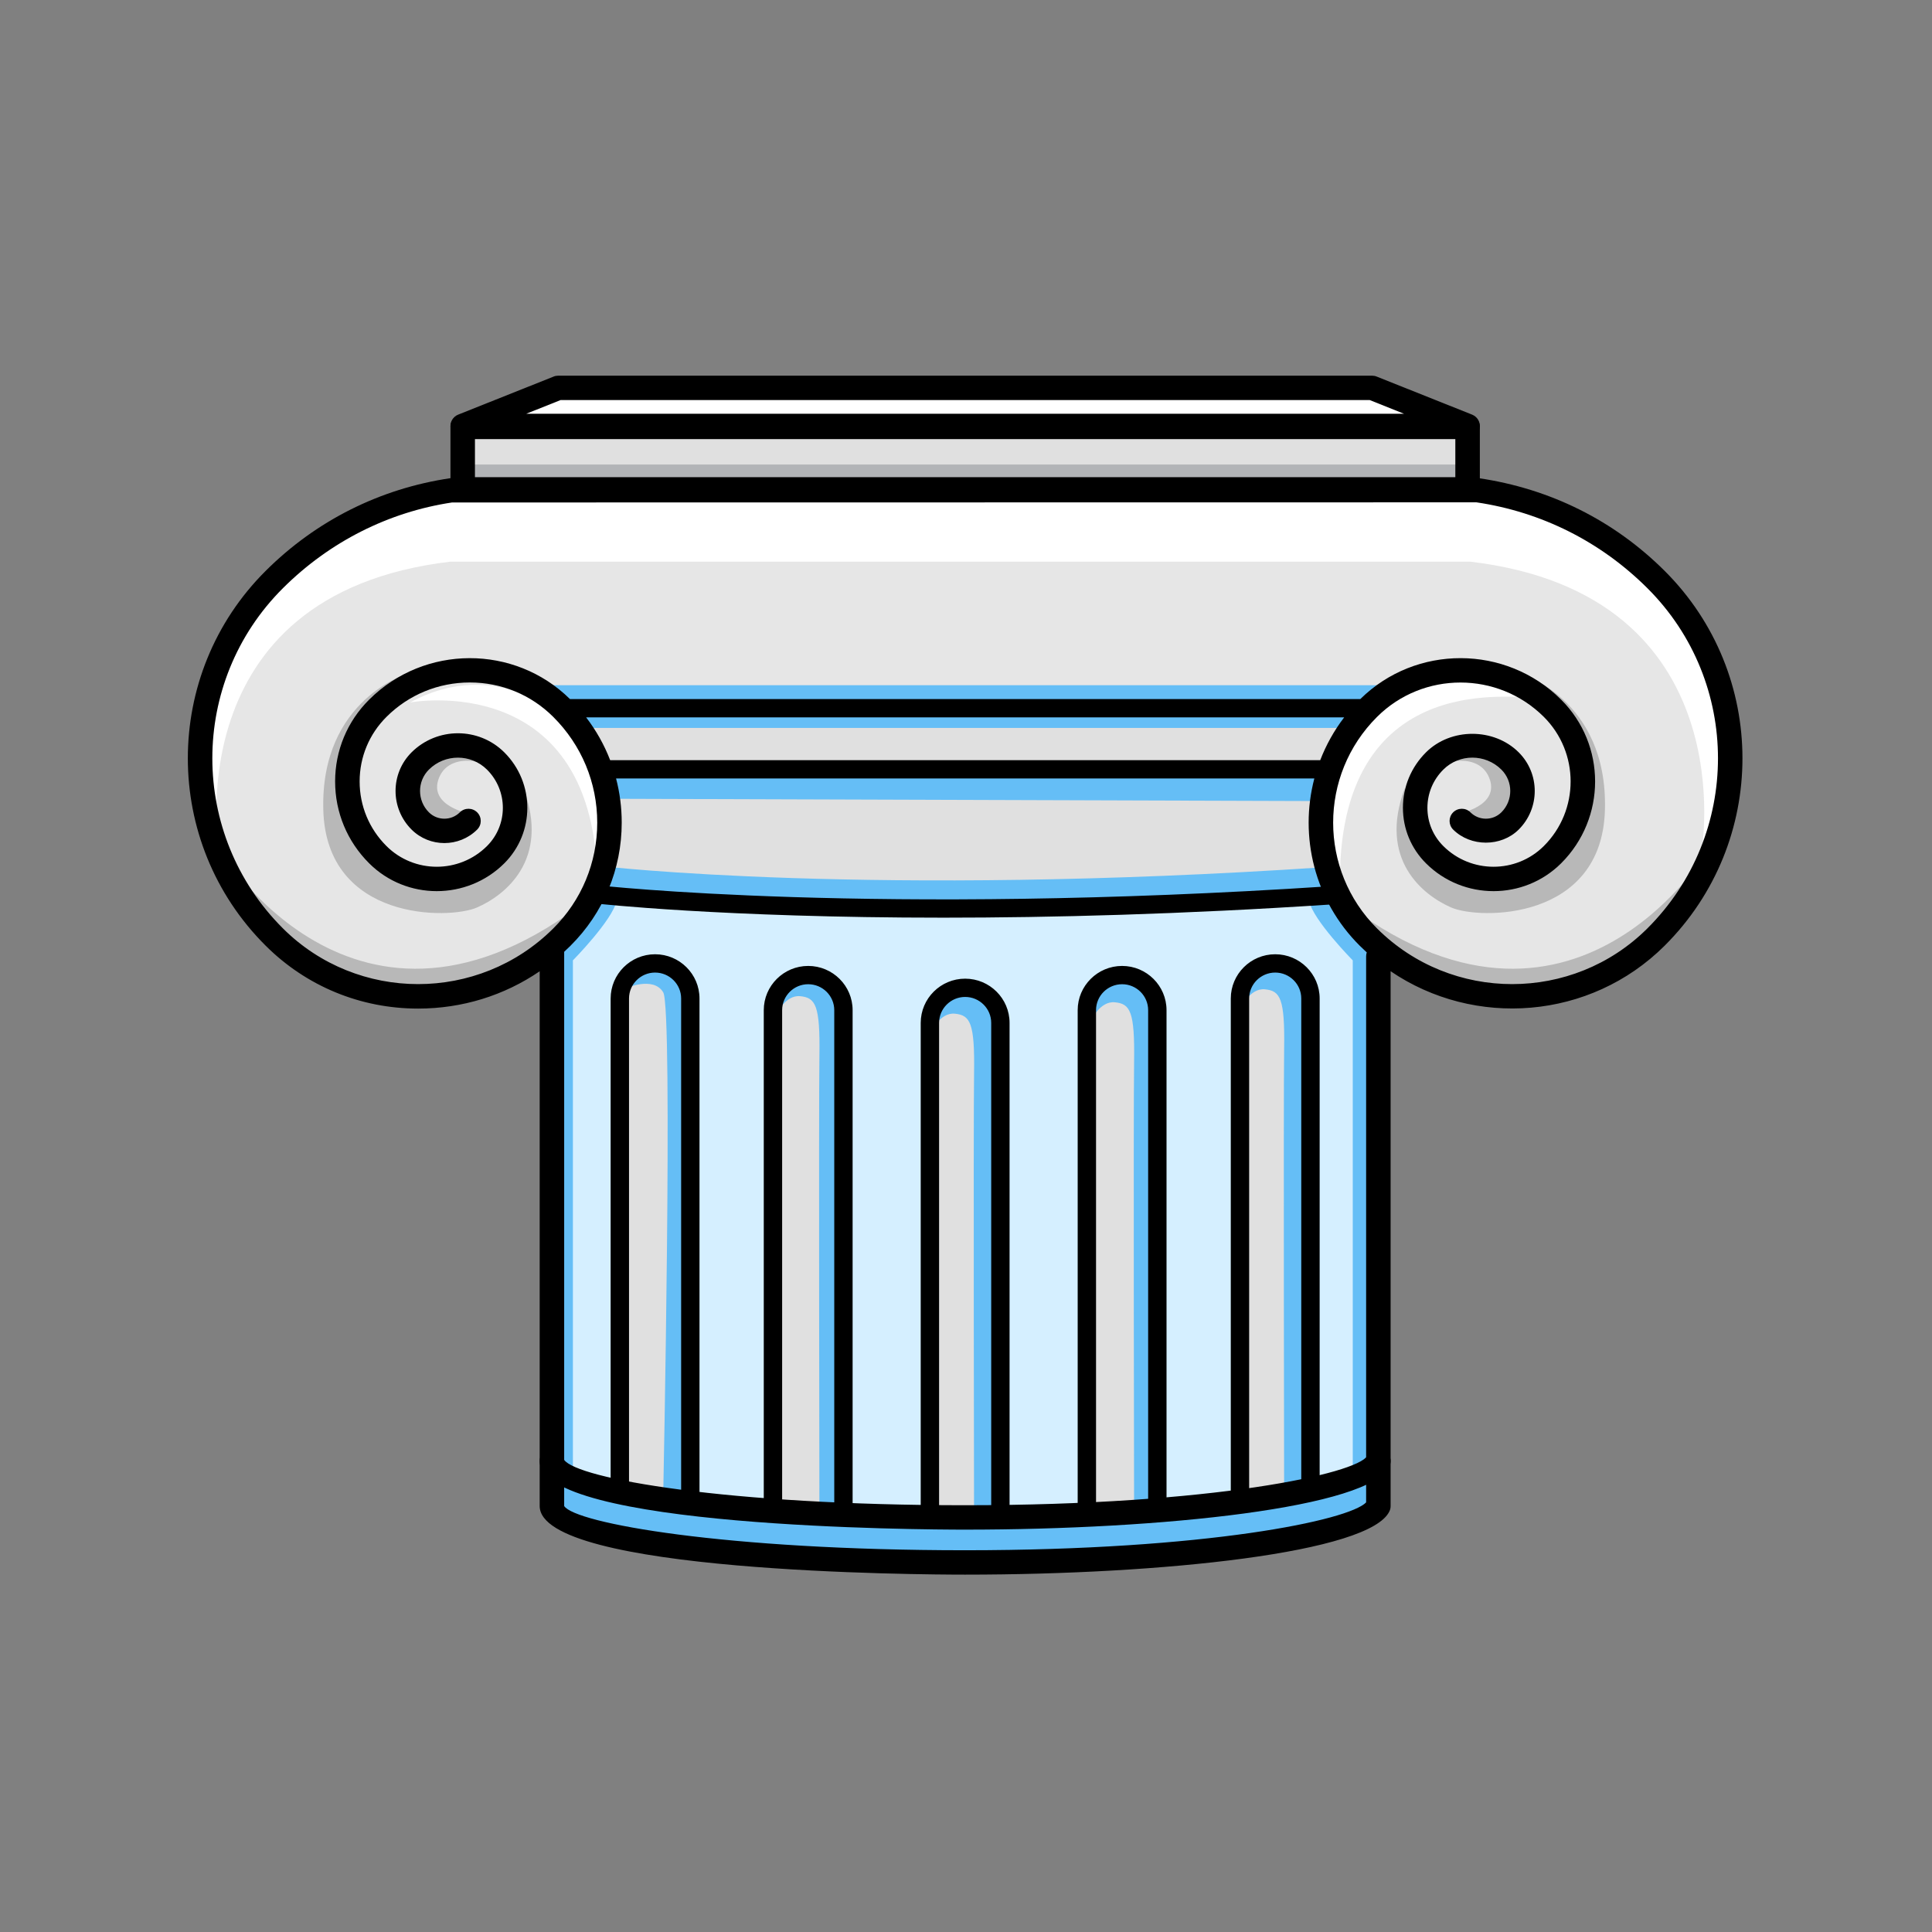
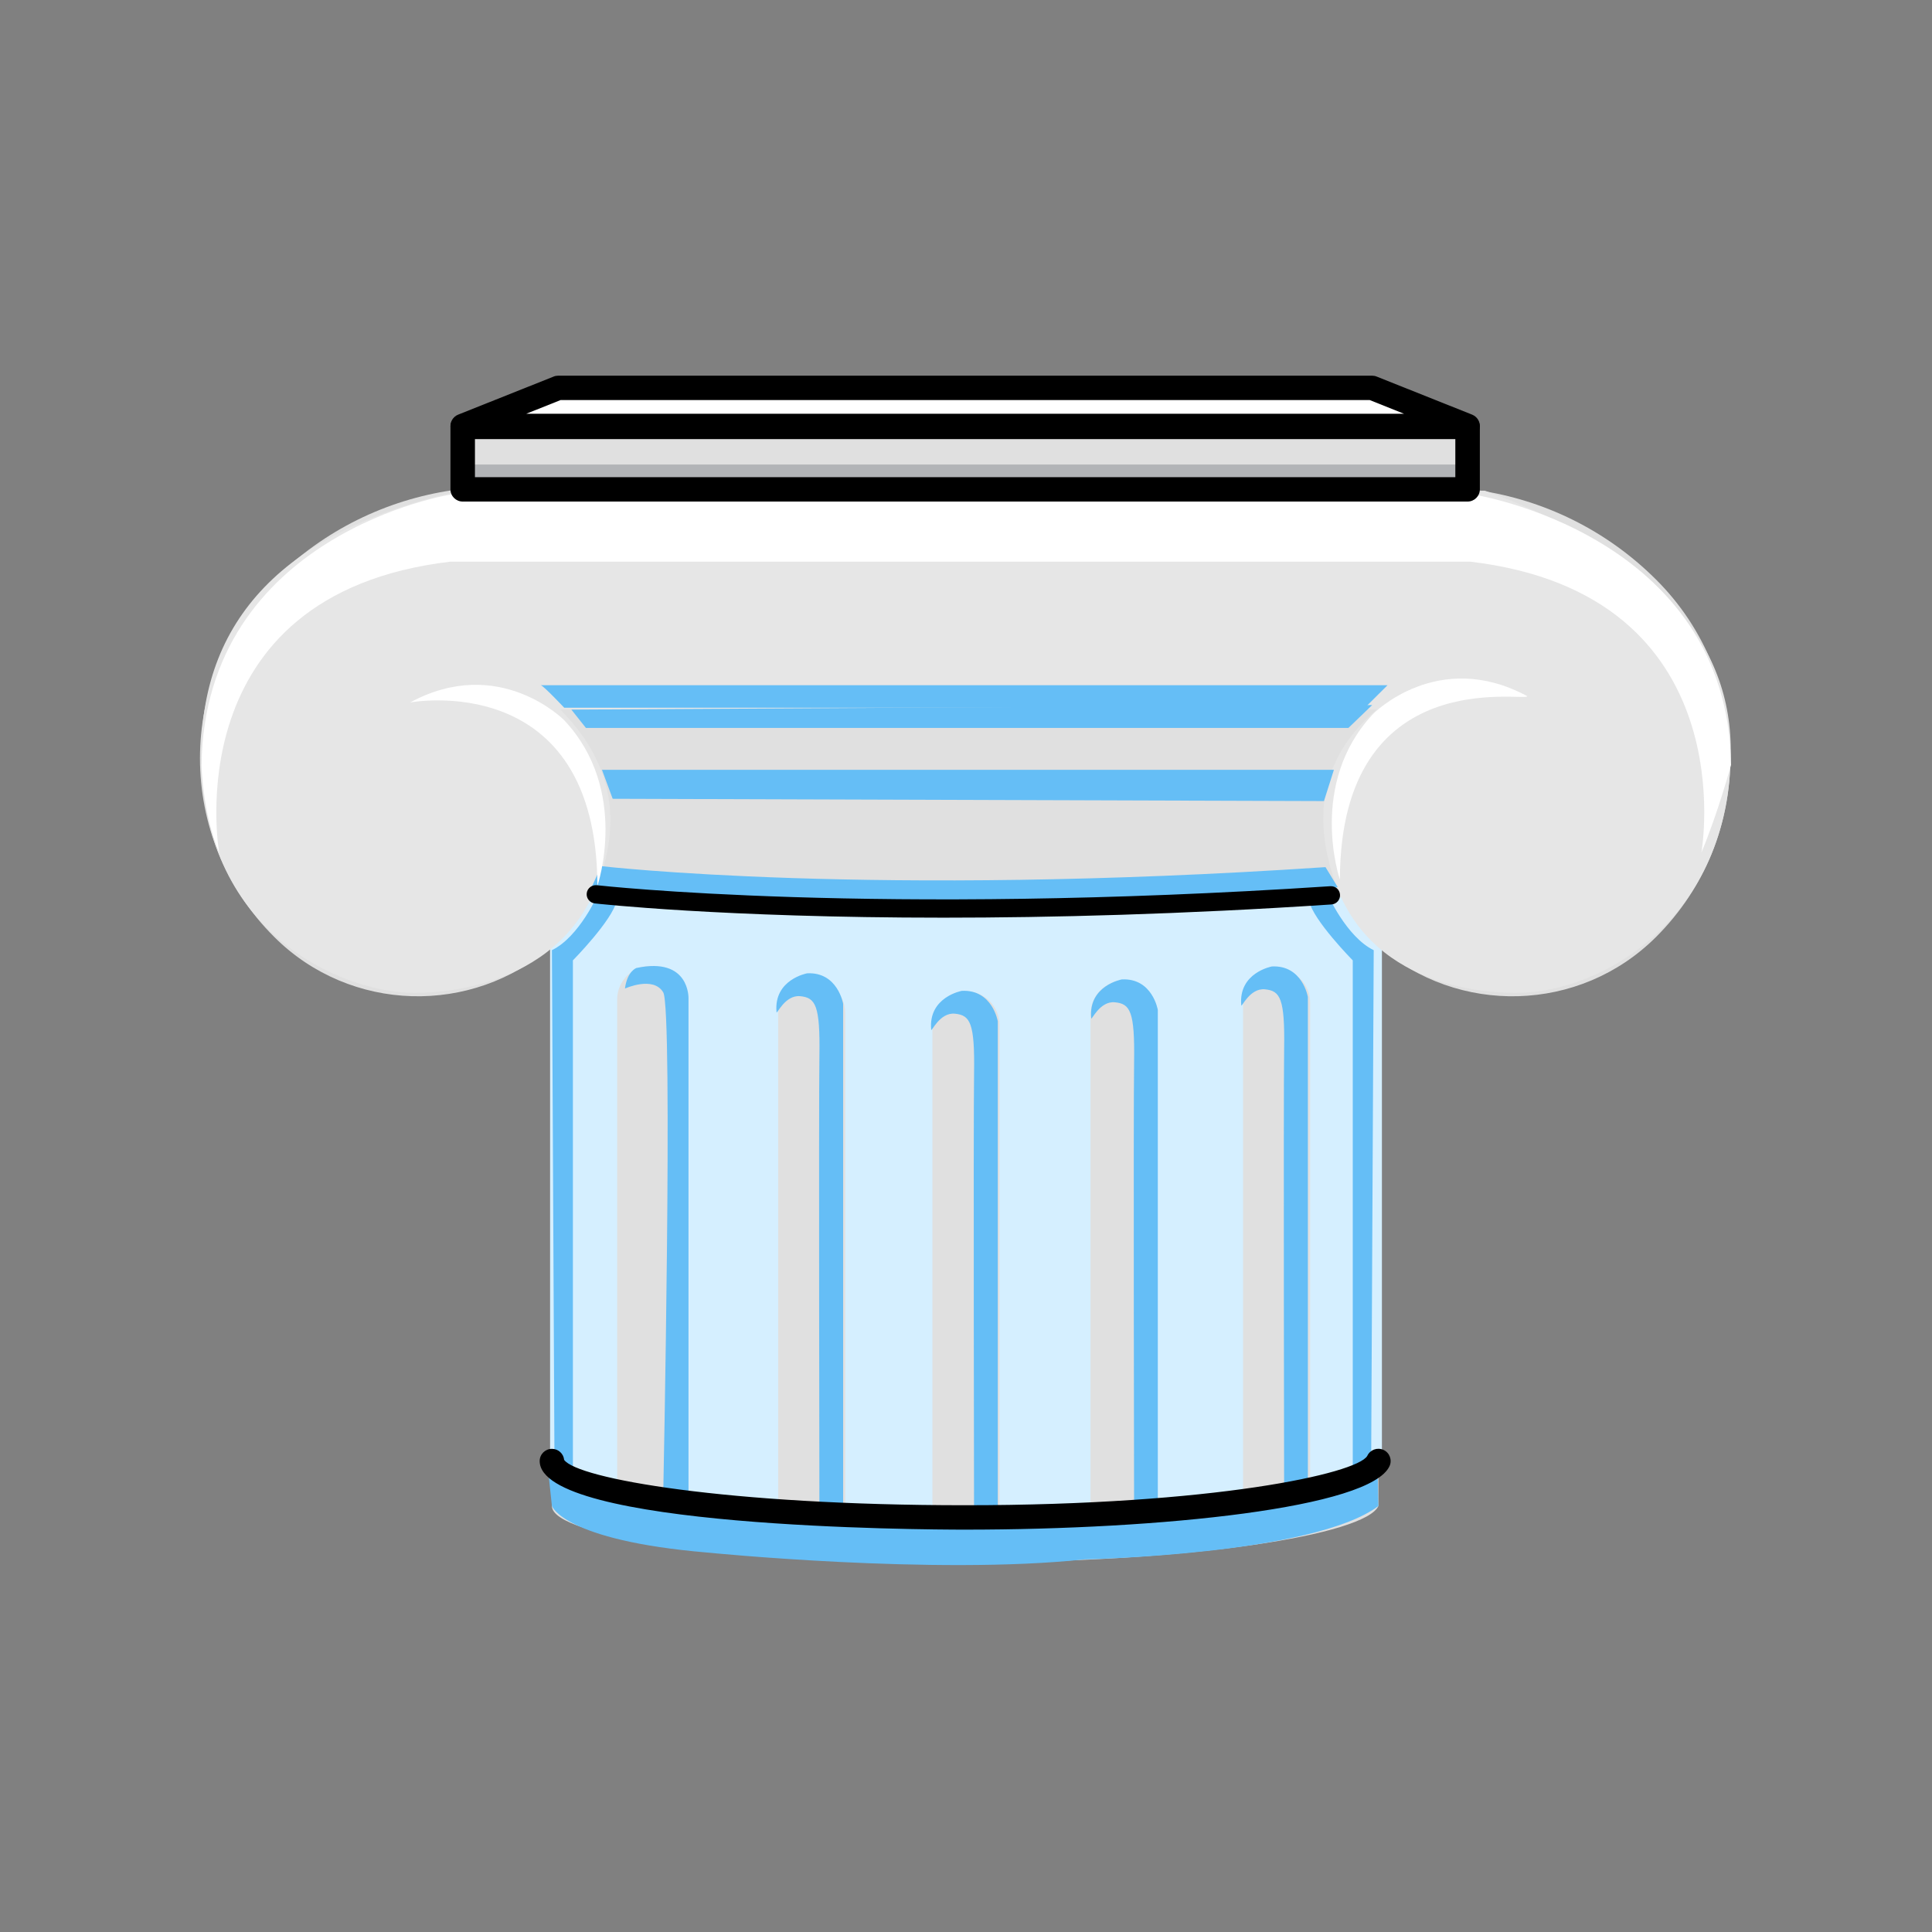
<svg xmlns="http://www.w3.org/2000/svg" width="144px" height="144px" viewBox="0 0 144 144" version="1.1">
  <rect x="0" y="0" width="144" height="144" fill="#808080" stroke="none" />
  <title>icons/fnd</title>
  <desc>Created with Sketch.</desc>
  <defs />
  <g id="icons/fnd" stroke="none" stroke-width="1" fill="none" fill-rule="evenodd">
    <g id="Group" transform="translate(14, 28)">
      <path d="M109.422,15.187 C105.691,11.473 101.026,9.259 96.179,8.542 L95.386,8.542 L95.386,3.903 L95.378,3.903 L88.266,0.909 L27.608,0.909 L20.498,3.903 L20.488,3.903 L20.488,8.542 L19.694,8.542 C14.848,9.259 10.181,11.473 6.452,15.187 C-0.945,22.548 -0.945,34.486 6.452,41.847 C12.129,47.5 21.185,47.713 27.137,42.513 L27.137,42.822 L27.137,84.251 C27.137,86.574 40.928,88.456 57.937,88.456 C74.946,88.456 87.769,86.389 88.737,84.251 L88.737,43.277 C88.737,43.252 88.725,42.948 88.706,42.488 C94.658,47.713 103.735,47.511 109.422,41.847 C116.819,34.486 116.819,22.548 109.422,15.187" id="Fill-1" fill="#E0E0E0" />
      <path d="M27,38.642 C36.845,39.561 46.845,40.021 56.999,40.021 C67.153,40.021 77.82,39.561 89,38.642 L89,81.302 C80.312,83.962 69.645,85.292 56.999,85.292 C44.353,85.292 34.354,83.962 27,81.302 L27,38.642 Z" id="Path" fill="#D5EFFF" />
      <path d="M34.5,44 C35.881,44 37,45.119 37,46.5 L37,83.704 L32,83 L32,46.5 C32,45.119 33.119,44 34.5,44 Z M81.151,44.223 C82.532,44.223 83.651,45.342 83.651,46.723 L83.651,83.223 L78.651,83.927 L78.651,46.723 C78.651,45.342 79.77,44.223 81.151,44.223 Z M69.781,45.088 C71.161,45.088 72.281,46.207 72.281,47.588 L72.281,84.088 L67.281,84.53 L67.281,47.588 C67.281,46.207 68.4,45.088 69.781,45.088 Z M46.5,45 C47.881,45 49,46.119 49,47.5 L49,84.442 L44,84 L44,47.5 C44,46.119 45.119,45 46.5,45 Z M57.997,45.888 C59.378,45.888 60.497,47.007 60.497,48.388 L60.497,84.888 L55.497,84.888 L55.497,48.388 C55.497,47.007 56.616,45.888 57.997,45.888 Z" id="Combined-Shape" fill="#E0E0E0" />
      <path d="M32.58,45.681 C32.752,44.375 33.436,44.148 33.436,44.148 C37.43,43.295 37.317,46.42 37.317,46.42 L37.317,83.627 L35.434,83.344 C35.434,83.344 36.174,47.215 35.434,45.965 C34.692,44.717 32.58,45.681 32.58,45.681 Z M43.879,47.442 C43.65,45 46.161,44.545 46.161,44.545 C48.444,44.431 48.843,46.817 48.843,46.817 L48.843,84.48 L47.074,84.48 C47.074,84.48 47.018,54.43 47.074,50.681 C47.132,46.931 46.789,46.364 45.648,46.25 C44.507,46.136 43.898,47.646 43.879,47.442 Z M55.406,48.749 C55.177,46.307 57.689,45.852 57.689,45.852 C59.971,45.738 60.37,48.124 60.37,48.124 L60.37,85.786 L58.601,85.786 C58.601,85.786 58.545,55.737 58.601,51.987 C58.659,48.238 58.316,47.669 57.175,47.555 C56.034,47.441 55.425,48.953 55.406,48.749 Z M67.332,47.897 C67.104,45.455 69.615,45 69.615,45 C71.897,44.886 72.296,47.272 72.296,47.272 L72.296,84.934 L70.529,84.934 C70.529,84.934 70.471,54.884 70.529,51.135 C70.585,47.386 70.242,46.818 69.101,46.705 C67.96,46.591 67.351,48.1 67.332,47.897 Z M78.517,46.931 C78.289,44.49 80.8,44.034 80.8,44.034 C83.082,43.921 83.481,46.307 83.481,46.307 L83.481,83.969 L81.712,83.969 C81.712,83.969 81.656,53.917 81.712,50.17 C81.77,46.42 81.427,45.851 80.286,45.738 C79.145,45.624 78.536,47.135 78.517,46.931 Z" id="Combined-Shape" fill="#65BEF6" />
      <path d="M20.333,8.574 L96.677,8.574 C108.892,13.033 115,19.485 115,27.928 C115,40.592 105.26,46 99.058,46 C97.816,46 88.416,46.065 85.52,37.792 C83.672,32.514 84.703,28.213 88.612,24.888 L27.759,24.888 C31.483,28.639 32.423,32.94 30.58,37.792 C27.448,46.035 17.974,46 16.863,46 C11.608,46 1.201,41.676 1,28.623 C0.839,18.158 7.283,11.475 20.333,8.574 Z" id="Rectangle" fill="#E6E6E6" />
      <polygon id="Fill-3" fill="#65BEF6" points="29.67 26.254 86.506 26.254 88.275 24.551 28.586 24.89" />
      <path d="M26.303,23.073 L89.417,23.073 L87.733,24.749 L28.053,24.749 C28.053,24.749 26.475,23.073 26.303,23.073" id="Fill-5" fill="#65BEF6" />
      <polygon id="Fill-7" fill="#65BEF6" points="30.868 29.378 85.421 29.378 84.68 31.708 31.666 31.537" />
      <path d="M84.794,36.631 C50.83,38.903 30.81,36.556 30.81,36.556 L30.069,38.183 C30.069,38.183 41.367,39.716 58.488,39.49 C58.488,39.49 78.346,39.035 85.707,38.127 L84.794,36.631 Z" id="Fill-9" fill="#65BEF6" />
      <path d="M28.7,81.696 L28.7,43.581 C28.7,43.581 31.666,40.57 31.953,39.148 L30.583,38.637 C30.583,38.637 29.169,41.838 27.137,42.821 L27.33,81.525 L28.7,81.696 Z" id="Fill-13" fill="#65BEF6" />
      <path d="M86.827,81.696 L86.827,43.581 C86.827,43.581 83.86,40.57 83.573,39.148 L84.943,38.637 C84.943,38.637 86.356,41.838 88.389,42.821 L88.196,81.525 L86.827,81.696 Z" id="Fill-15" fill="#65BEF6" />
      <path d="M27.137,84.252 C27.137,84.252 28.016,86.807 38.686,87.716 C38.686,87.716 55.69,89.421 66.818,88.229 C66.818,88.229 83.89,87.887 88.735,84.252 L88.674,81.299 C88.674,81.299 78.459,86.296 53.865,84.877 C53.865,84.877 36.46,85.332 26.817,81.243 L27.137,84.252 Z" id="Fill-21" fill="#65BEF6" />
      <polygon id="Fill-27" fill="#FFFFFF" points="22.137 3.192 27.608 0.91 88.266 0.91 95.378 3.903 20.498 3.903" />
      <polygon id="Fill-29" fill="#B2B4B7" points="20.483 8.247 95.693 8.247 95.693 6.622 20.483 6.622" />
-       <path d="M29.897,38.978 C29.897,38.978 25.409,47.726 12.571,45.624 C10.097,44.639 5.759,45.284 2.165,35.002 C2.165,35.002 12.38,52.726 29.897,38.978 Z M18.732,29.948 C17.858,32.067 20.977,32.673 21.205,32.673 C21.205,32.673 19.037,35.173 16.981,32.599 C14.927,30.022 17.858,28.394 17.858,28.394 C22.195,26.501 23.793,30.439 23.793,30.439 C23.145,28.696 19.607,27.827 18.732,29.948 Z M10.097,32.371 C9.869,24.077 16.45,22.184 16.45,22.184 C13.064,24.948 12.571,27.41 12.571,27.41 C10.172,36.195 17.666,37.445 17.666,37.445 C25.085,37.293 25.01,30.742 25.01,30.742 C27.026,36.083 23.64,38.733 21.547,39.642 C19.456,40.55 10.326,40.664 10.097,32.371 Z M85.822,38.979 C103.339,52.726 113.554,35.002 113.554,35.002 C109.96,45.284 102.712,45.624 102.712,45.624 C89.873,47.726 85.822,38.979 85.822,38.979 Z M96.987,29.948 C96.112,27.827 92.574,28.696 91.926,30.439 C91.926,30.439 93.524,26.501 97.861,28.394 C97.861,28.394 100.792,30.022 98.738,32.599 C96.682,35.173 94.514,32.673 94.514,32.673 C94.742,32.673 97.861,32.067 96.987,29.948 Z M105.622,32.371 C105.393,40.664 96.263,40.55 94.172,39.642 C92.079,38.733 88.693,36.083 90.709,30.742 C90.709,30.742 90.634,37.293 98.053,37.445 C98.053,37.445 105.547,36.195 103.15,27.41 C103.15,27.41 102.655,24.948 99.269,22.184 C99.269,22.184 105.851,24.077 105.622,32.371 Z" id="Combined-Shape" fill="#B8B8B8" />
      <path d="M16.564,24.358 C16.564,24.358 30.487,21.744 30.527,38.028 C30.527,38.028 32.961,30.909 28.053,25.682 C28.053,25.682 23.222,20.759 16.564,24.358" id="Fill-33" fill="#FFFFFF" />
      <path d="M19.818,8.823 L95.578,8.823 C95.817,8.823 114.791,11.803 115.02,29.015 C115.02,29.015 114.068,32.537 112.813,35.548 C112.813,35.548 116.237,16.305 95.578,13.862 L19.569,13.862 C-1.087,16.305 2.336,35.548 2.336,35.548 C1.081,32.537 1.023,29.015 1.023,29.015 C1.251,11.803 19.579,8.823 19.818,8.823 Z" id="Combined-Shape" fill="#FFFFFF" />
      <path d="M85.868,37.558 C85.868,37.558 83.434,30.44 88.342,25.213 C88.342,25.213 93.173,20.29 99.831,23.888 C99.831,24.36 85.907,21.275 85.868,37.558 Z" id="Fill-38" fill="#FFFFFF" />
-       <path d="M87.87,42.986 C87.694,42.826 87.521,42.661 87.35,42.491 C83.962,39.118 82.833,34.335 83.963,30.022 L31.918,30.022 C32.196,31.085 32.339,32.189 32.339,33.316 C32.339,36.782 30.985,40.041 28.521,42.491 C28.367,42.645 28.21,42.795 28.05,42.942 L28.05,84.251 C28.864,85.528 39.997,87.547 57.936,87.547 C75.948,87.547 86.547,85.314 87.823,83.98 L87.823,43.278 C87.823,43.176 87.84,43.078 87.87,42.986 Z M89.648,44.39 L89.648,84.251 C89.648,84.38 89.621,84.508 89.568,84.625 C88.161,87.736 72.589,89.364 57.936,89.364 C54.691,89.364 26.225,89.22 26.225,84.251 L26.225,44.393 C23.577,46.202 20.445,47.174 17.164,47.174 C12.873,47.174 8.839,45.512 5.806,42.491 C-1.935,34.787 -1.935,22.25 5.806,14.545 C9.562,10.804 14.32,8.418 19.56,7.642 L96.178,7.634 C101.554,8.418 106.311,10.804 110.068,14.545 C117.807,22.25 117.807,34.787 110.068,42.491 C104.523,48.01 95.899,48.643 89.648,44.39 Z M84.402,28.659 C84.835,27.535 85.43,26.459 86.188,25.467 L29.686,25.467 C30.438,26.448 31.04,27.521 31.478,28.659 L84.402,28.659 Z M87.39,24.104 C91.53,20.025 98.23,20.038 102.354,24.143 C105.735,27.507 105.735,32.983 102.354,36.349 C99.58,39.11 95.063,39.112 92.287,36.349 C91.177,35.243 90.566,33.773 90.566,32.211 C90.566,30.648 91.177,29.18 92.287,28.074 C94.133,26.235 97.352,26.237 99.194,28.074 C100.789,29.662 100.789,32.245 99.194,33.832 C97.888,35.131 95.614,35.131 94.31,33.832 C93.954,33.477 93.954,32.902 94.31,32.547 C94.667,32.192 95.244,32.192 95.6,32.547 C96.233,33.179 97.267,33.179 97.903,32.547 C98.787,31.669 98.787,30.237 97.903,29.36 C96.709,28.173 94.771,28.171 93.579,29.36 C92.813,30.12 92.391,31.134 92.391,32.211 C92.391,33.289 92.813,34.301 93.579,35.063 C95.639,37.115 98.998,37.117 101.064,35.063 C103.732,32.406 103.732,28.084 101.064,25.428 C97.637,22.02 92.067,22.02 88.642,25.428 C84.273,29.777 84.273,36.855 88.642,41.206 C94.193,46.733 103.225,46.73 108.778,41.206 C115.805,34.209 115.805,22.825 108.778,15.831 C105.3,12.367 100.895,10.159 96.045,9.441 L19.693,9.451 C14.978,10.159 10.575,12.367 7.097,15.831 C0.069,22.825 0.069,34.209 7.097,41.206 C12.648,46.731 21.679,46.731 27.232,41.206 C29.349,39.098 30.514,36.296 30.514,33.316 C30.514,30.336 29.349,27.536 27.232,25.428 C25.572,23.776 23.366,22.868 21.021,22.868 C18.675,22.868 16.469,23.776 14.809,25.428 C13.516,26.716 12.805,28.426 12.805,30.246 C12.805,32.066 13.516,33.775 14.809,35.063 C16.872,37.115 20.229,37.117 22.295,35.063 C23.875,33.489 23.875,30.932 22.295,29.36 C21.102,28.174 19.161,28.174 17.969,29.36 C17.087,30.237 17.087,31.669 17.969,32.547 C18.603,33.179 19.639,33.179 20.273,32.547 C20.63,32.192 21.208,32.192 21.565,32.547 C21.921,32.902 21.921,33.477 21.565,33.832 C20.219,35.172 18.027,35.174 16.677,33.832 C15.084,32.245 15.084,29.662 16.677,28.074 C18.583,26.181 21.681,26.179 23.586,28.074 C25.877,30.355 25.877,34.067 23.586,36.349 C20.811,39.11 16.294,39.112 13.518,36.349 C11.88,34.719 10.978,32.55 10.978,30.246 C10.978,27.94 11.88,25.771 13.518,24.143 C17.643,20.038 24.343,20.027 28.482,24.104 L87.39,24.104 Z M60.563,85.454 C60.184,85.454 59.879,85.148 59.879,84.773 L59.879,48.24 C59.879,47.173 59.007,46.306 57.936,46.306 C56.866,46.306 55.994,47.173 55.994,48.24 L55.994,84.773 C55.994,85.148 55.687,85.454 55.309,85.454 C54.932,85.454 54.625,85.148 54.625,84.773 L54.625,48.24 C54.625,46.421 56.11,44.944 57.936,44.944 C59.763,44.944 61.247,46.421 61.247,48.24 L61.247,84.773 C61.247,85.148 60.941,85.454 60.563,85.454 Z M72.262,85.454 C71.883,85.454 71.576,85.148 71.576,84.773 L71.576,47.291 C71.576,46.224 70.706,45.358 69.635,45.358 C68.563,45.358 67.692,46.224 67.692,47.291 L67.692,84.773 C67.692,85.148 67.386,85.454 67.008,85.454 C66.631,85.454 66.324,85.148 66.324,84.773 L66.324,47.291 C66.324,45.474 67.809,43.995 69.635,43.995 C71.46,43.995 72.946,45.474 72.946,47.291 L72.946,84.773 C72.946,85.148 72.639,85.454 72.262,85.454 Z M48.865,85.454 C48.486,85.454 48.181,85.148 48.181,84.773 L48.181,47.291 C48.181,46.224 47.309,45.358 46.238,45.358 C45.168,45.358 44.296,46.224 44.296,47.291 L44.296,84.773 C44.296,85.148 43.989,85.454 43.611,85.454 C43.234,85.454 42.927,85.148 42.927,84.773 L42.927,47.291 C42.927,45.474 44.412,43.995 46.238,43.995 C48.065,43.995 49.549,45.474 49.549,47.291 L49.549,84.773 C49.549,85.148 49.244,85.454 48.865,85.454 Z M78.42,84.328 C78.042,84.328 77.736,84.022 77.736,83.647 L77.736,46.421 C77.736,44.604 79.22,43.125 81.047,43.125 C82.873,43.125 84.359,44.604 84.359,46.421 L84.359,82.737 C84.359,83.114 84.052,83.42 83.675,83.42 C83.296,83.42 82.989,83.114 82.989,82.737 L82.989,46.421 C82.989,45.356 82.117,44.489 81.047,44.489 C79.976,44.489 79.104,45.356 79.104,46.421 L79.104,83.647 C79.104,84.022 78.799,84.328 78.42,84.328 Z M37.452,84.328 C37.073,84.328 36.768,84.022 36.768,83.647 L36.768,46.421 C36.768,45.356 35.896,44.489 34.825,44.489 C33.755,44.489 32.883,45.356 32.883,46.421 L32.883,83.116 C32.883,83.493 32.576,83.798 32.198,83.798 C31.821,83.798 31.514,83.493 31.514,83.116 L31.514,46.421 C31.514,44.604 32.999,43.125 34.825,43.125 C36.652,43.125 38.136,44.604 38.136,46.421 L38.136,83.647 C38.136,84.022 37.831,84.328 37.452,84.328 Z" id="Combined-Shape" fill="#000000" />
      <path d="M21.4,7.566 L94.472,7.566 L94.472,4.727 L21.4,4.727 L21.4,7.566 Z M95.384,9.383 L20.488,9.383 C19.983,9.383 19.575,8.977 19.575,8.475 L19.575,3.817 C19.575,3.314 19.983,2.908 20.488,2.908 L95.384,2.908 C95.889,2.908 96.299,3.314 96.299,3.817 L96.299,8.475 C96.299,8.977 95.889,9.383 95.384,9.383 Z" id="Fill-45" fill="#000000" />
      <path d="M25.221,2.84 L90.652,2.84 L88.089,1.818 L27.783,1.818 L25.221,2.84 Z M95.385,4.657 L20.489,4.657 C20.05,4.657 19.673,4.35 19.591,3.922 C19.508,3.494 19.743,3.068 20.147,2.905 L27.268,0.066 C27.375,0.021 27.491,0.001 27.607,0.001 L88.267,0.001 C88.381,0.001 88.497,0.021 88.606,0.066 L95.725,2.905 C96.131,3.068 96.365,3.494 96.281,3.922 C96.199,4.35 95.824,4.657 95.385,4.657 Z" id="Fill-46" fill="#000000" />
      <path d="M57.936,86.01 C54.691,86.01 26.225,85.866 26.225,80.897 C26.225,80.394 26.633,79.988 27.138,79.988 C27.614,79.988 28.004,80.35 28.047,80.81 C29.036,82.206 40.135,84.191 57.936,84.191 C76.446,84.191 87.128,81.836 87.906,80.517 C88.114,80.058 88.652,79.859 89.112,80.065 C89.571,80.27 89.776,80.81 89.57,81.271 C88.162,84.381 72.589,86.01 57.936,86.01 Z" id="Fill-47" fill="#000000" />
      <path d="M56.316,40.398 C39.82,40.398 30.47,39.35 30.333,39.335 C29.956,39.29 29.688,38.951 29.731,38.577 C29.775,38.204 30.11,37.939 30.49,37.979 C30.692,38.002 51.154,40.294 85.148,38.053 C85.551,38.03 85.851,38.312 85.877,38.688 C85.901,39.063 85.616,39.387 85.239,39.413 C74.065,40.15 64.343,40.398 56.316,40.398" id="Fill-54" fill="#000000" />
    </g>
  </g>
</svg>